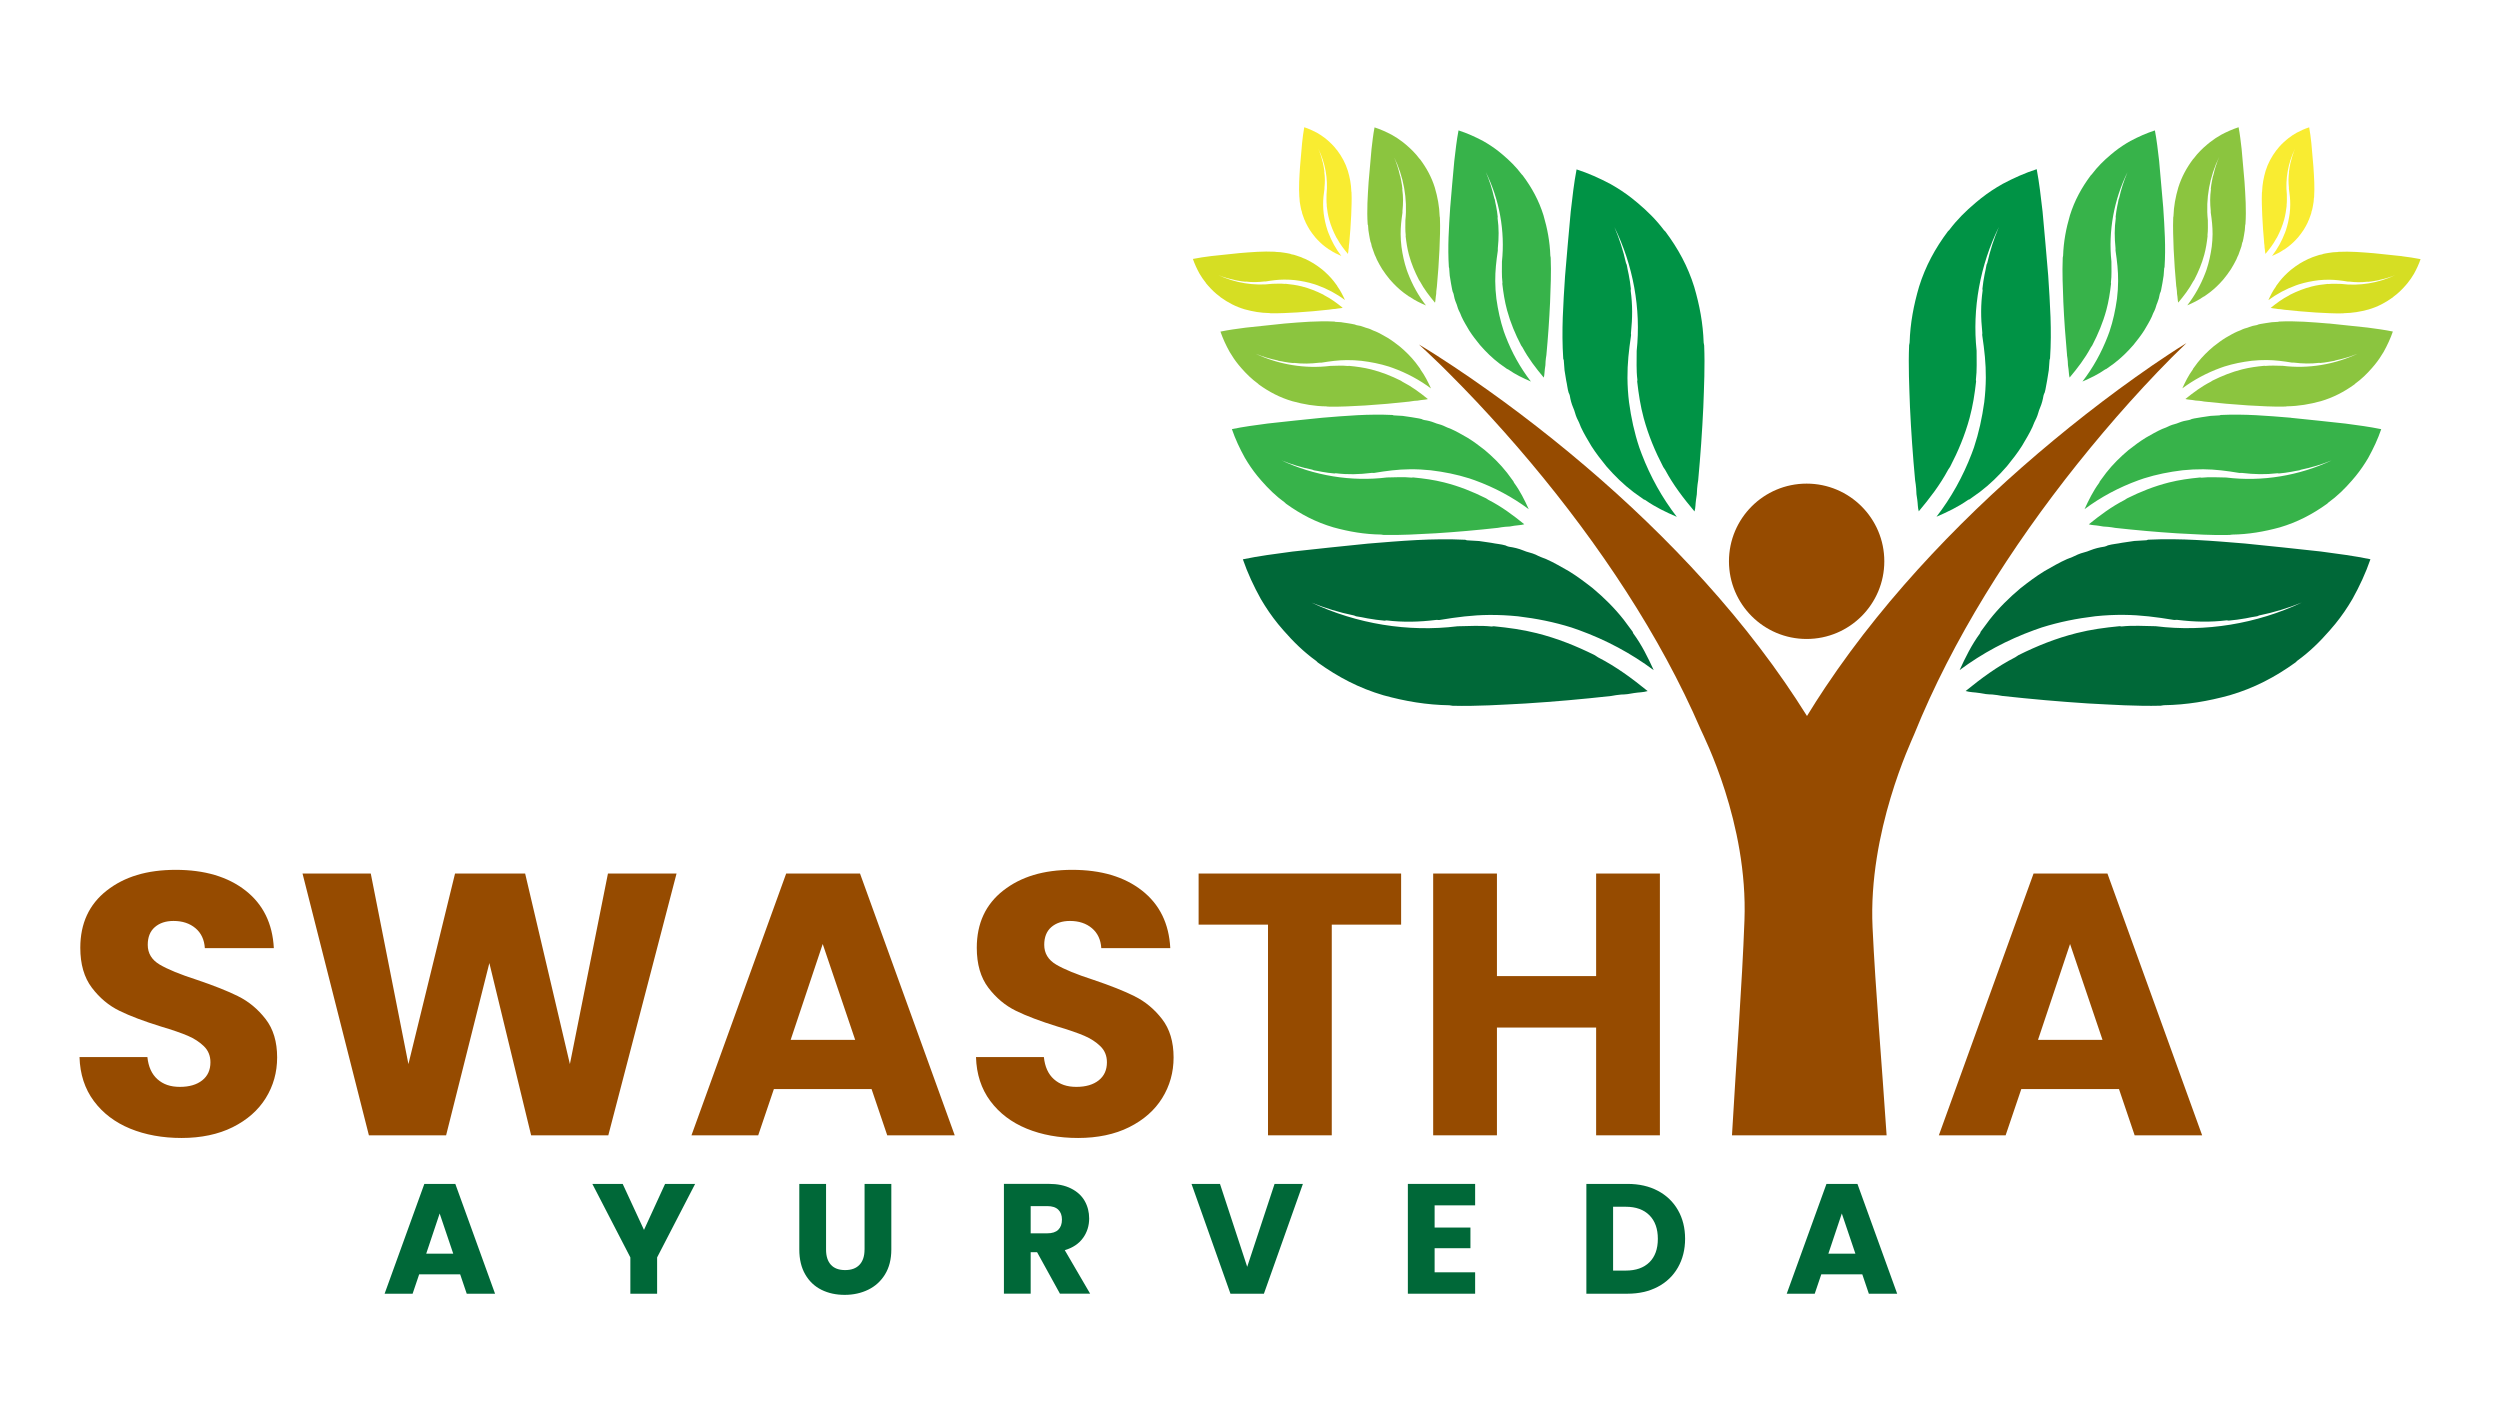
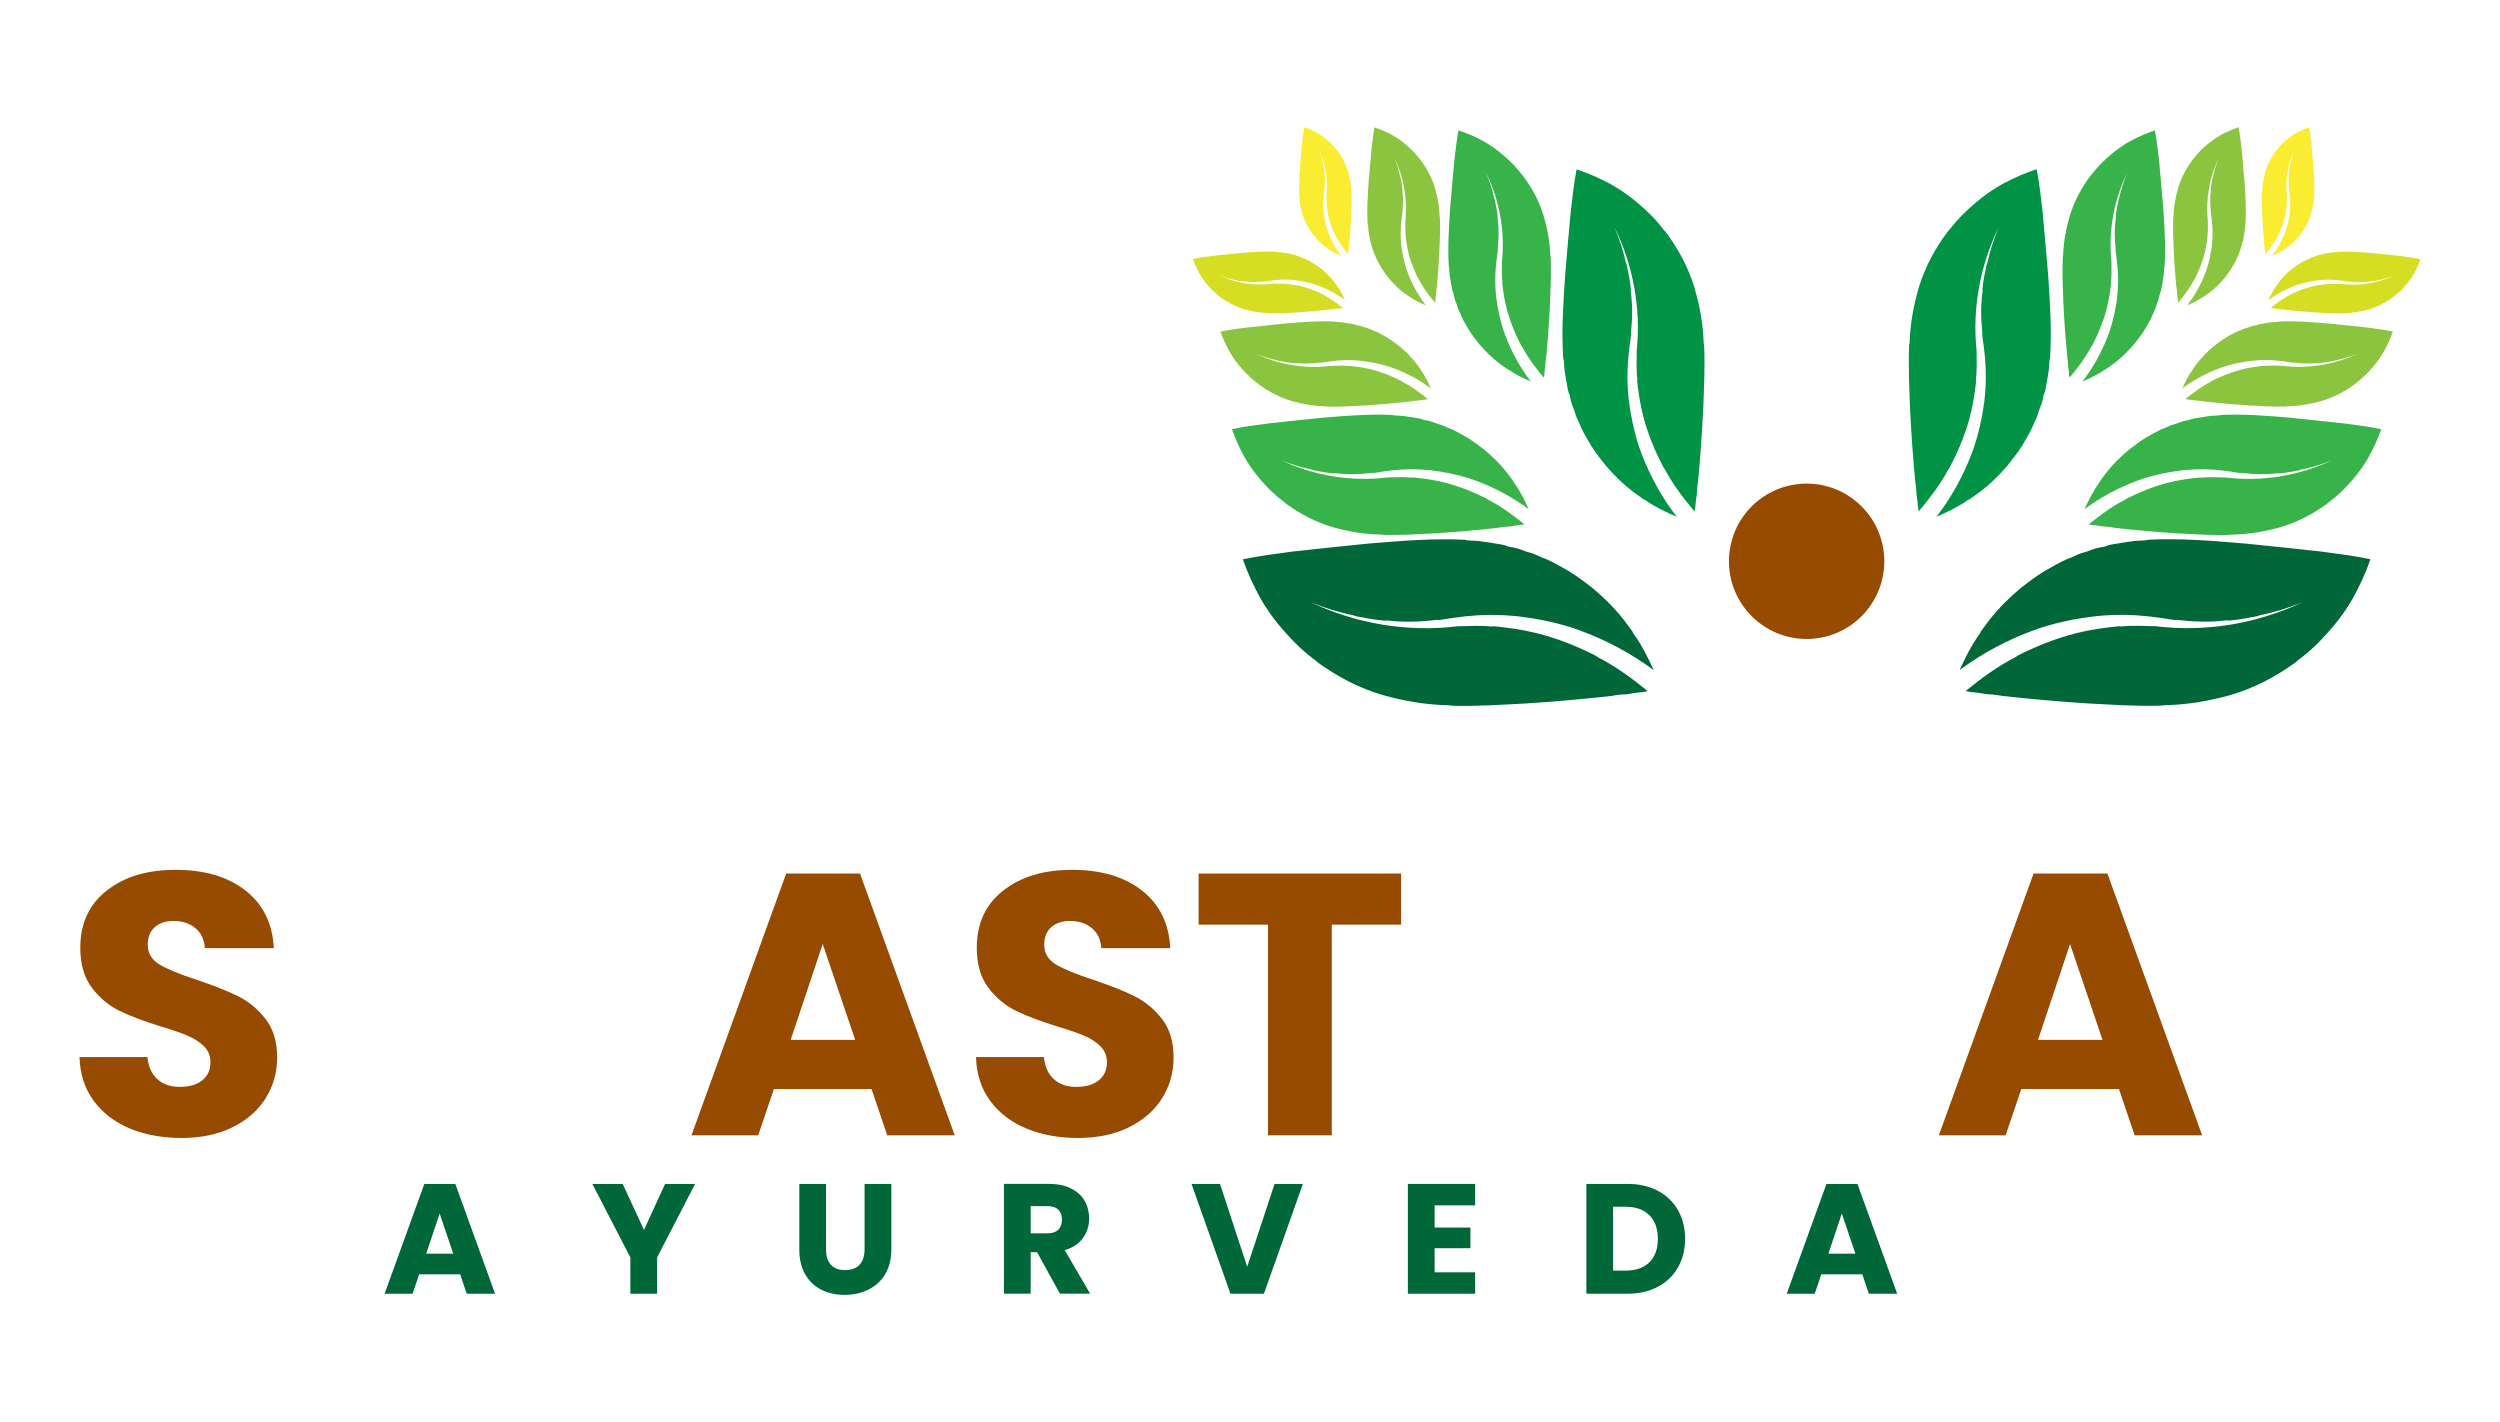
<svg xmlns="http://www.w3.org/2000/svg" id="Layer_1" viewBox="0 0 697.14 396.57">
  <defs>
    <style>.cls-1{fill:none;}.cls-1,.cls-2,.cls-3,.cls-4,.cls-5,.cls-6,.cls-7,.cls-8{stroke-width:0px;}.cls-2{fill:#006838;}.cls-3{fill:#009345;}.cls-4{fill:#964b00;}.cls-5{fill:#37b34a;}.cls-6{fill:#f9ec31;}.cls-7{fill:#d6de23;}.cls-8{fill:#8bc53f;}</style>
  </defs>
  <polygon class="cls-1" points="568.31 289.97 586.31 289.97 577.26 263.25 568.31 289.97" />
  <path class="cls-1" d="M292.04,336.34h-4.62v7.59h4.62c1.37,0,2.39-.33,3.08-1,.68-.67,1.02-1.61,1.02-2.84s-.34-2.08-1.02-2.75c-.68-.67-1.71-1-3.08-1Z" />
  <polygon class="cls-1" points="509.85 349.6 517.39 349.6 513.6 338.39 509.85 349.6" />
  <polygon class="cls-1" points="118.85 349.6 126.4 349.6 122.6 338.39 118.85 349.6" />
  <path class="cls-1" d="M453.35,336.51h-3.53v17.8h3.53c2.82,0,5.02-.77,6.59-2.31,1.57-1.54,2.36-3.72,2.36-6.54s-.79-5.02-2.36-6.59c-1.57-1.57-3.77-2.36-6.59-2.36Z" />
  <polygon class="cls-1" points="220.48 289.97 238.47 289.97 229.42 263.25 220.48 289.97" />
  <path class="cls-2" d="M378.16,171.86c1.06.14,2.04.36,3.18.58,1.67.29,3.1.5,4.77.64.15,0,.38-.08.53-.08,4.69.56,9,.45,13.76-.12.38-.08.68.07,1.06,0,4.83-.8,9.14-1.36,13.82-1.4,2.72-.02,5.29.11,8.02.38,5.22.63,9.99,1.58,14.92,3.12.68.22,1.44.52,2.12.74,7.51,2.73,14.49,6.45,20.81,11.16-1.62-3.54-3.31-7-5.68-10.23-.15-.15-.08-.38-.23-.53-.84-1.13-1.61-2.18-2.45-3.3-2.6-3.3-5.42-6.08-8.62-8.77-2.21-1.72-4.26-3.29-6.69-4.78-2.13-1.19-4.1-2.38-6.3-3.35-.99-.37-1.97-.74-2.96-1.26-1.14-.52-2.35-.66-3.49-1.18-1.29-.52-2.5-.81-3.94-1.02-.38-.07-.68-.22-.99-.37-1.29-.37-2.57-.43-3.94-.72-1.14-.22-2.27-.28-3.41-.5-1.13-.07-2.27-.13-3.4-.2-.15,0-.3-.15-.45-.15-9.3-.45-17.84.31-27.13,1.07-7.18.74-13.82,1.4-21.07,2.22-4.83.65-9.29,1.21-13.82,2.16,1.32,3.84,3.01,7.46,5.01,11.07,1.46,2.48,2.99,4.74,4.82,6.99.46.6,1.07,1.2,1.53,1.8,2.75,3.15,5.65,6,9.07,8.46.15.15.31.3.46.45,5.71,4.11,11.55,7.16,18.3,9.14,6.14,1.69,12.04,2.69,18.39,2.79.3,0,.61.15.91.14,6.88.17,13.3-.27,20.25-.63,8.16-.52,15.71-1.19,23.95-2.1.91-.16,1.81-.32,2.79-.4,1.21-.01,2.42-.17,3.55-.41,1.43-.24,2.57-.17,3.85-.56-4.34-3.52-8.75-6.8-13.84-9.41-.3-.15-.61-.45-.91-.6-5.24-2.6-10.4-4.67-16.16-6.13-4.09-1.02-7.8-1.52-12.04-1.94-.15,0-.38.08-.53.08-3.25-.35-6.35-.1-9.53-.07-13.82,1.71-28.13-.66-40.73-6.6,3.87,1.55,7.66,2.73,11.9,3.6.23.07.3.15.53.22Z" />
  <path class="cls-3" d="M436.06,100.37c.07.96.15,1.93.22,2.89.2.96.27,1.93.47,2.89.27,1.15.34,2.25.67,3.34.13.26.26.51.33.83.2,1.22.47,2.25.93,3.33.46.96.6,1.99,1.05,2.95.46.83.79,1.66,1.11,2.5.85,1.86,1.89,3.52,2.94,5.31,1.3,2.04,2.67,3.77,4.16,5.62,2.34,2.68,4.73,5.04,7.58,7.2.97.7,1.88,1.33,2.84,2.03.13.13.32.06.45.19,2.78,1.97,5.75,3.36,8.78,4.68-4.09-5.3-7.36-11.18-9.79-17.52-.2-.58-.46-1.22-.66-1.79-1.39-4.16-2.26-8.21-2.87-12.63-.28-2.31-.42-4.49-.44-6.81-.03-3.98.38-7.65.99-11.77.06-.32-.07-.58,0-.9.41-4.05.45-7.71-.1-11.69,0-.13.06-.32.06-.45-.14-1.41-.34-2.63-.61-4.04-.2-.96-.4-1.8-.54-2.69-.07-.19-.13-.26-.2-.45-.8-3.59-1.86-6.79-3.24-10.06,5.23,10.62,7.46,22.75,6.21,34.52.02,2.7-.15,5.33.2,8.09,0,.13-.06.32-.06.45.42,3.59.89,6.74,1.82,10.2,1.33,4.87,3.16,9.23,5.45,13.64.13.26.39.51.52.77,2.29,4.29,5.15,7.99,8.2,11.62.31-1.09.24-2.06.42-3.28.18-.97.3-1.99.3-3.02.06-.84.18-1.61.3-2.38.65-7.01,1.1-13.44,1.43-20.38.21-5.91.48-11.38.24-17.22,0-.26-.13-.51-.14-.77-.18-5.4-1.12-10.4-2.64-15.59-1.78-5.7-4.46-10.63-8.04-15.42-.13-.13-.26-.25-.39-.38-2.15-2.87-4.61-5.29-7.33-7.58-.52-.38-1.04-.89-1.55-1.27-1.94-1.53-3.88-2.79-6.01-4-3.1-1.64-6.19-3.03-9.48-4.09-.74,3.86-1.15,7.66-1.63,11.77-.59,6.17-1.05,11.83-1.58,17.94-.51,7.91-1.03,15.17-.51,23.07,0,.13.13.26.13.38Z" />
  <path class="cls-5" d="M366.35,131.15c.77.1,1.48.26,2.3.42,1.2.21,2.24.36,3.44.46.11,0,.27-.06.38-.06,3.39.41,6.5.33,9.94-.09.27-.06.49.05.76,0,3.49-.58,6.6-.99,9.99-1.02,1.97-.02,3.82.08,5.79.28,3.77.46,7.22,1.14,10.78,2.26.49.16,1.04.37,1.53.53,5.42,1.97,10.47,4.66,15.04,8.06-1.17-2.56-2.39-5.06-4.11-7.39-.11-.11-.06-.27-.17-.38-.61-.81-1.16-1.57-1.77-2.39-1.88-2.39-3.92-4.39-6.23-6.34-1.59-1.24-3.08-2.38-4.84-3.45-1.54-.86-2.96-1.72-4.55-2.42-.71-.27-1.42-.53-2.14-.91-.82-.38-1.7-.48-2.52-.85-.93-.37-1.81-.59-2.85-.74-.27-.05-.49-.16-.71-.27-.93-.26-1.86-.31-2.84-.52-.82-.16-1.64-.2-2.46-.36-.82-.05-1.64-.09-2.46-.14-.11,0-.22-.11-.33-.11-6.72-.32-12.89.22-19.6.77-5.18.54-9.99,1.01-15.22,1.61-3.49.47-6.71.88-9.98,1.56.95,2.78,2.18,5.39,3.62,8,1.05,1.79,2.16,3.42,3.48,5.05.33.43.77.87,1.1,1.3,1.99,2.28,4.08,4.33,6.55,6.12.11.11.22.22.33.32,4.12,2.97,8.35,5.17,13.22,6.6,4.43,1.22,8.7,1.95,13.29,2.01.22,0,.44.11.66.1,4.97.12,9.61-.19,14.63-.45,5.9-.38,11.35-.86,17.3-1.52.65-.11,1.31-.23,2.02-.29.87,0,1.75-.12,2.56-.3,1.04-.17,1.86-.13,2.78-.41-3.14-2.54-6.32-4.92-10-6.8-.22-.11-.44-.32-.66-.43-3.78-1.88-7.51-3.38-11.67-4.43-2.96-.74-5.64-1.1-8.7-1.4-.11,0-.27.06-.38.06-2.35-.25-4.59-.07-6.88-.05-9.98,1.23-20.32-.48-29.43-4.77,2.79,1.12,5.53,1.97,8.6,2.6.16.05.22.11.38.16Z" />
  <path class="cls-5" d="M404.11,74.79c.05.7.1,1.39.16,2.09.15.7.2,1.39.34,2.09.19.83.25,1.62.49,2.41.09.18.19.37.24.6.15.88.34,1.62.67,2.41.33.69.43,1.44.76,2.13.33.6.57,1.2.8,1.8.62,1.34,1.37,2.54,2.12,3.83.94,1.48,1.93,2.72,3.01,4.06,1.69,1.94,3.42,3.64,5.48,5.2.7.5,1.35.96,2.06,1.47.09.09.23.04.33.14,2.01,1.42,4.15,2.42,6.34,3.38-2.96-3.83-5.32-8.08-7.07-12.66-.14-.42-.33-.88-.48-1.3-1-3.01-1.63-5.93-2.08-9.13-.2-1.67-.31-3.25-.32-4.92-.02-2.88.28-5.53.72-8.5.04-.23-.05-.42,0-.65.3-2.93.32-5.57-.07-8.45,0-.09.04-.23.04-.33-.1-1.02-.25-1.9-.44-2.92-.15-.7-.29-1.3-.39-1.95-.05-.14-.09-.18-.14-.32-.58-2.59-1.34-4.91-2.34-7.27,3.78,7.67,5.39,16.43,4.49,24.94.02,1.95-.11,3.85.14,5.85,0,.09-.04.23-.04.33.3,2.6.65,4.87,1.32,7.37.96,3.52,2.29,6.67,3.94,9.85.09.18.28.37.38.55,1.65,3.1,3.72,5.77,5.92,8.4.23-.79.17-1.49.3-2.37.13-.7.22-1.44.21-2.18.04-.6.13-1.16.22-1.72.47-5.06.8-9.71,1.03-14.73.15-4.27.35-8.22.17-12.44,0-.19-.1-.37-.1-.56-.13-3.9-.81-7.51-1.91-11.26-1.29-4.12-3.22-7.68-5.81-11.14-.09-.09-.19-.18-.28-.28-1.55-2.08-3.33-3.82-5.29-5.48-.37-.28-.75-.64-1.12-.92-1.4-1.1-2.8-2.02-4.34-2.89-2.24-1.19-4.48-2.19-6.85-2.96-.53,2.79-.83,5.53-1.18,8.51-.43,4.46-.76,8.55-1.14,12.96-.37,5.71-.74,10.96-.37,16.67,0,.09.09.19.1.28Z" />
  <path class="cls-8" d="M374.08,89.85c-.58-.03-1.16-.07-1.74-.1-.08,0-.16-.08-.23-.08-4.77-.23-9.14.16-13.9.55-3.68.38-7.08.72-10.8,1.14-2.48.33-4.76.62-7.08,1.11.68,1.97,1.54,3.82,2.57,5.67.75,1.27,1.53,2.43,2.47,3.58.24.31.55.61.78.92,1.41,1.61,2.89,3.07,4.65,4.34.08.08.16.15.23.23,2.92,2.11,5.92,3.67,9.38,4.68,3.15.86,6.17,1.38,9.43,1.43.15,0,.31.07.47.07,3.53.09,6.82-.14,10.38-.32,4.18-.27,8.05-.61,12.27-1.08.46-.08.93-.16,1.43-.21.62,0,1.24-.09,1.82-.21.74-.12,1.32-.09,1.97-.29-2.22-1.8-4.49-3.49-7.09-4.82-.16-.08-.31-.23-.47-.31-2.68-1.33-5.33-2.39-8.28-3.14-2.1-.52-4-.78-6.17-.99-.08,0-.19.04-.27.04-1.67-.18-3.25-.05-4.88-.03-7.08.87-14.41-.34-20.87-3.38,1.98.8,3.92,1.4,6.1,1.85.12.04.16.08.27.11.54.07,1.05.18,1.63.3.85.15,1.59.26,2.44.33.08,0,.19-.04.27-.04,2.4.29,4.61.23,7.05-.06.19-.04.35.04.54,0,2.48-.41,4.68-.7,7.08-.72,1.39-.01,2.71.05,4.11.2,2.68.33,5.12.81,7.65,1.6.35.11.74.26,1.09.38,3.85,1.4,7.43,3.31,10.66,5.72-.83-1.81-1.7-3.59-2.91-5.24-.08-.08-.04-.19-.12-.27-.43-.58-.82-1.12-1.25-1.69-1.33-1.69-2.78-3.11-4.42-4.49-1.13-.88-2.18-1.69-3.43-2.45-1.09-.61-2.1-1.22-3.23-1.72-.51-.19-1.01-.38-1.52-.65-.58-.27-1.2-.34-1.79-.6-.66-.27-1.28-.42-2.02-.52-.19-.04-.35-.11-.51-.19-.66-.19-1.32-.22-2.02-.37-.58-.11-1.16-.14-1.75-.26Z" />
  <path class="cls-8" d="M381.48,62.75c.04.49.07.99.11,1.48.1.49.14.99.24,1.48.14.59.17,1.15.34,1.71.07.13.13.26.17.43.1.62.24,1.15.48,1.71.23.49.31,1.02.54,1.51.23.43.4.85.57,1.28.44.95.97,1.8,1.51,2.72.67,1.05,1.37,1.93,2.13,2.88,1.2,1.37,2.43,2.58,3.88,3.69.5.36.96.68,1.46,1.04.07.07.16.03.23.1,1.42,1.01,2.95,1.72,4.5,2.4-2.1-2.71-3.77-5.73-5.02-8.98-.1-.3-.24-.62-.34-.92-.71-2.13-1.16-4.21-1.47-6.47-.14-1.18-.22-2.3-.23-3.49-.02-2.04.2-3.92.51-6.03.03-.16-.04-.3,0-.46.21-2.08.23-3.95-.05-5.99,0-.07.03-.16.03-.23-.07-.72-.18-1.35-.31-2.07-.1-.49-.21-.92-.28-1.38-.03-.1-.07-.13-.1-.23-.41-1.84-.95-3.48-1.66-5.16,2.68,5.44,3.82,11.66,3.18,17.69.01,1.38-.08,2.73.1,4.15,0,.07-.03.16-.03.23.21,1.84.46,3.45.93,5.23.68,2.5,1.62,4.73,2.79,6.99.07.13.2.26.27.39,1.17,2.2,2.64,4.09,4.2,5.96.16-.56.12-1.05.22-1.68.09-.49.16-1.02.15-1.55.03-.43.09-.82.15-1.22.33-3.59.57-6.89.73-10.44.11-3.03.25-5.83.12-8.83,0-.13-.07-.26-.07-.39-.09-2.77-.57-5.33-1.35-7.99-.91-2.92-2.29-5.45-4.12-7.9-.07-.07-.13-.13-.2-.2-1.1-1.47-2.36-2.71-3.75-3.89-.27-.2-.53-.46-.8-.65-.99-.78-1.99-1.43-3.08-2.05-1.59-.84-3.17-1.55-4.86-2.1-.38,1.98-.59,3.92-.84,6.03-.3,3.16-.54,6.06-.81,9.19-.26,4.05-.53,7.78-.26,11.82,0,.07.07.13.07.2Z" />
  <path class="cls-7" d="M336.26,78.92c.17.22.4.44.57.67,1.02,1.17,2.09,2.22,3.36,3.13.06.06.11.11.17.17,2.11,1.52,4.28,2.65,6.77,3.38,2.27.62,4.46,1,6.81,1.03.11,0,.22.05.34.05,2.55.06,4.93-.1,7.5-.23,3.02-.19,5.82-.44,8.87-.78.34-.06.67-.12,1.03-.15.45,0,.9-.06,1.31-.15.53-.09.95-.06,1.43-.21-1.61-1.3-3.24-2.52-5.12-3.48-.11-.06-.23-.17-.34-.22-1.94-.96-3.85-1.73-5.98-2.27-1.51-.38-2.89-.56-4.46-.72-.06,0-.14.03-.2.03-1.2-.13-2.35-.04-3.53-.03-5.12.63-10.41-.25-15.08-2.44,1.43.58,2.84,1.01,4.41,1.33.08.03.11.06.2.08.39.05.76.13,1.18.21.62.11,1.15.19,1.77.24.06,0,.14-.03.2-.03,1.74.21,3.33.17,5.09-.04.14-.03.25.03.39,0,1.79-.3,3.38-.51,5.12-.52,1.01,0,1.96.04,2.97.14,1.93.24,3.7.58,5.52,1.16.25.08.53.19.79.27,2.78,1.01,5.37,2.39,7.7,4.13-.6-1.31-1.23-2.59-2.1-3.79-.06-.06-.03-.14-.09-.2-.31-.42-.59-.81-.91-1.22-.96-1.22-2.01-2.25-3.19-3.25-.82-.64-1.58-1.22-2.48-1.77-.79-.44-1.52-.88-2.33-1.24-.37-.14-.73-.27-1.1-.47-.42-.19-.87-.24-1.29-.44-.48-.19-.93-.3-1.46-.38-.14-.03-.25-.08-.36-.14-.48-.14-.95-.16-1.46-.27-.42-.08-.84-.1-1.26-.18-.42-.02-.84-.05-1.26-.07-.06,0-.11-.05-.17-.05-3.44-.17-6.6.11-10.04.39-2.66.27-5.12.52-7.8.82-1.79.24-3.44.45-5.11.8.49,1.42,1.12,2.76,1.85,4.1.54.92,1.11,1.75,1.79,2.59Z" />
  <path class="cls-6" d="M362.36,55.19c.03.36.05.71.08,1.07.07.36.1.71.18,1.07.1.43.13.83.25,1.24.05.09.1.19.12.31.08.45.17.83.34,1.23.17.36.22.74.39,1.09.17.31.29.62.41.92.32.69.7,1.3,1.09,1.97.48.76.99,1.39,1.54,2.08.87.99,1.75,1.86,2.81,2.66.36.26.69.49,1.05.75.05.05.12.02.17.07,1.03.73,2.13,1.24,3.25,1.73-1.52-1.96-2.72-4.14-3.62-6.49-.07-.21-.17-.45-.24-.66-.51-1.54-.84-3.04-1.06-4.68-.1-.86-.16-1.66-.16-2.52-.01-1.47.14-2.83.37-4.36.02-.12-.03-.21,0-.33.15-1.5.17-2.86-.04-4.33,0-.05.02-.12.02-.17-.05-.52-.13-.97-.23-1.5-.07-.36-.15-.67-.2-1-.02-.07-.05-.09-.07-.17-.3-1.33-.69-2.52-1.2-3.72,1.94,3.93,2.76,8.42,2.3,12.78,0,1-.05,1.98.07,3,0,.05-.02.12-.02.17.15,1.33.33,2.49.68,3.78.49,1.8,1.17,3.42,2.02,5.05.05.09.14.19.19.28.85,1.59,1.91,2.96,3.03,4.3.12-.41.09-.76.16-1.21.07-.36.11-.74.11-1.12.02-.31.07-.6.11-.88.24-2.6.41-4.98.53-7.55.08-2.19.18-4.21.09-6.38,0-.1-.05-.19-.05-.29-.06-2-.41-3.85-.98-5.77-.66-2.11-1.65-3.93-2.98-5.71-.05-.05-.1-.09-.14-.14-.79-1.06-1.71-1.96-2.71-2.81-.19-.14-.38-.33-.58-.47-.72-.56-1.44-1.03-2.23-1.48-1.15-.61-2.29-1.12-3.51-1.52-.27,1.43-.43,2.83-.6,4.36-.22,2.29-.39,4.38-.58,6.64-.19,2.93-.38,5.62-.19,8.54,0,.05.05.09.05.14Z" />
  <path class="cls-2" d="M626.13,151.57c-9.29-.76-17.83-1.52-27.13-1.07-.15,0-.3.15-.45.15-1.13.07-2.27.13-3.4.2-1.14.22-2.27.28-3.41.5-1.36.29-2.65.36-3.94.72-.3.15-.61.3-.99.37-1.44.21-2.65.51-3.94,1.02-1.14.52-2.35.66-3.49,1.18-.99.52-1.97.89-2.96,1.26-2.2.96-4.18,2.16-6.3,3.35-2.43,1.49-4.49,3.06-6.69,4.78-3.2,2.69-6.02,5.47-8.62,8.77-.84,1.13-1.61,2.18-2.45,3.3-.15.15-.08.38-.23.53-2.37,3.23-4.06,6.69-5.68,10.23,6.32-4.71,13.3-8.43,20.81-11.16.68-.22,1.44-.52,2.12-.74,4.93-1.54,9.7-2.49,14.92-3.12,2.72-.28,5.3-.41,8.02-.38,4.69.04,8.99.61,13.82,1.4.38.08.68-.07,1.06,0,4.76.57,9.07.68,13.76.12.15,0,.38.08.53.08,1.66-.14,3.1-.35,4.77-.64,1.14-.22,2.12-.44,3.18-.58.23-.07.3-.15.53-.22,4.24-.87,8.03-2.05,11.9-3.6-12.6,5.94-26.91,8.31-40.73,6.6-3.17-.03-6.27-.28-9.53.07-.15,0-.38-.08-.53-.08-4.24.42-7.95.91-12.04,1.94-5.76,1.46-10.92,3.53-16.16,6.13-.3.15-.61.45-.91.6-5.09,2.6-9.5,5.89-13.84,9.41,1.28.39,2.42.32,3.85.56,1.13.24,2.34.4,3.55.41.98.08,1.89.24,2.79.4,8.23.9,15.79,1.57,23.95,2.1,6.95.36,13.37.8,20.25.63.3,0,.61-.15.91-.14,6.35-.1,12.26-1.1,18.39-2.79,6.75-1.98,12.59-5.03,18.3-9.14.15-.15.31-.3.46-.45,3.42-2.46,6.32-5.31,9.07-8.46.46-.6,1.07-1.2,1.53-1.8,1.83-2.25,3.37-4.51,4.82-6.99,2-3.61,3.69-7.23,5.01-11.07-4.53-.95-8.98-1.51-13.82-2.16-7.25-.82-13.9-1.48-21.07-2.22Z" />
  <path class="cls-3" d="M534.04,133.91c.12.77.24,1.54.3,2.38,0,1.03.11,2.06.3,3.02.18,1.22.11,2.19.42,3.28,3.05-3.64,5.91-7.34,8.2-11.62.13-.26.39-.51.52-.77,2.29-4.41,4.12-8.77,5.45-13.64.93-3.46,1.41-6.61,1.82-10.2,0-.13-.06-.32-.06-.45.34-2.76.18-5.4.2-8.09-1.25-11.77.98-23.9,6.21-34.52-1.38,3.27-2.43,6.47-3.24,10.06-.07.19-.13.26-.2.45-.14.9-.34,1.73-.54,2.69-.27,1.41-.47,2.63-.61,4.04,0,.13.06.32.06.45-.55,3.98-.52,7.64-.1,11.69.06.32-.07.58,0,.9.61,4.12,1.02,7.78.99,11.77-.02,2.31-.17,4.5-.44,6.81-.62,4.43-1.49,8.47-2.87,12.63-.2.58-.46,1.22-.66,1.79-2.43,6.34-5.7,12.22-9.79,17.52,3.03-1.32,6-2.71,8.78-4.68.13-.13.32-.06.45-.19.97-.7,1.88-1.33,2.85-2.03,2.85-2.16,5.24-4.52,7.58-7.2,1.49-1.85,2.86-3.57,4.16-5.62,1.04-1.79,2.09-3.45,2.94-5.31.33-.83.66-1.66,1.11-2.5.46-.96.6-1.99,1.05-2.95.46-1.09.72-2.11.93-3.33.07-.32.2-.58.33-.83.33-1.09.4-2.18.67-3.34.2-.96.27-1.93.47-2.89.07-.96.15-1.93.22-2.89,0-.13.13-.26.13-.38.52-7.9,0-15.16-.51-23.07-.53-6.11-.99-11.77-1.58-17.94-.48-4.12-.9-7.91-1.63-11.77-3.29,1.06-6.38,2.45-9.48,4.09-2.13,1.2-4.07,2.47-6.01,4-.52.38-1.04.89-1.55,1.27-2.72,2.29-5.18,4.71-7.33,7.58-.13.13-.26.25-.39.38-3.58,4.79-6.25,9.71-8.04,15.42-1.52,5.19-2.47,10.2-2.64,15.59,0,.26-.13.51-.14.77-.24,5.85.03,11.31.24,17.22.33,6.94.78,13.37,1.43,20.38Z" />
  <path class="cls-5" d="M638.86,116.49c-6.71-.55-12.88-1.09-19.6-.77-.11,0-.22.11-.33.11-.82.05-1.64.1-2.46.14-.82.16-1.64.2-2.46.36-.98.21-1.91.26-2.84.52-.22.11-.44.21-.71.27-1.04.15-1.91.37-2.85.74-.82.38-1.7.48-2.52.85-.71.38-1.43.64-2.14.91-1.59.7-3.02,1.56-4.55,2.42-1.76,1.08-3.24,2.21-4.84,3.45-2.31,1.95-4.35,3.95-6.23,6.34-.61.81-1.16,1.57-1.77,2.39-.11.11-.06.27-.17.38-1.71,2.33-2.94,4.84-4.11,7.39,4.56-3.4,9.61-6.09,15.03-8.06.49-.16,1.04-.37,1.53-.53,3.56-1.12,7.01-1.8,10.78-2.26,1.97-.2,3.83-.29,5.79-.28,3.39.03,6.5.44,9.99,1.02.27.06.49-.05.76,0,3.44.41,6.55.49,9.94.09.11,0,.27.06.38.06,1.2-.1,2.24-.25,3.44-.46.82-.16,1.53-.31,2.3-.42.16-.05.22-.11.38-.16,3.06-.63,5.8-1.48,8.6-2.6-9.1,4.29-19.44,6-29.43,4.77-2.29-.02-4.53-.2-6.88.05-.11,0-.27-.06-.38-.06-3.06.3-5.74.66-8.7,1.4-4.16,1.06-7.89,2.55-11.67,4.43-.22.11-.44.32-.66.43-3.68,1.88-6.86,4.26-10,6.8.93.28,1.75.23,2.78.41.82.17,1.69.29,2.56.3.71.06,1.36.18,2.02.29,5.95.65,11.41,1.14,17.3,1.52,5.02.26,9.66.58,14.63.45.22,0,.44-.11.66-.1,4.59-.07,8.85-.8,13.29-2.01,4.87-1.43,9.1-3.64,13.22-6.6.11-.11.22-.22.33-.32,2.47-1.78,4.57-3.84,6.55-6.12.33-.43.77-.87,1.1-1.3,1.32-1.63,2.43-3.26,3.48-5.05,1.44-2.61,2.67-5.22,3.62-8-3.27-.68-6.49-1.09-9.98-1.56-5.24-.59-10.04-1.07-15.22-1.61Z" />
  <path class="cls-5" d="M576.39,99.02c.09.56.18,1.12.22,1.72,0,.74.08,1.49.21,2.18.13.88.08,1.58.3,2.37,2.2-2.63,4.27-5.3,5.92-8.4.09-.18.28-.37.38-.55,1.65-3.19,2.98-6.33,3.94-9.85.67-2.5,1.02-4.77,1.32-7.37,0-.09-.04-.23-.04-.33.25-1.99.13-3.9.14-5.85-.9-8.5.71-17.26,4.49-24.94-1,2.36-1.76,4.67-2.34,7.27-.05.14-.09.18-.14.32-.1.65-.24,1.25-.39,1.95-.19,1.02-.34,1.9-.44,2.92,0,.09.04.23.04.33-.4,2.88-.37,5.52-.07,8.45.04.23-.05.42,0,.65.44,2.98.74,5.62.72,8.5-.01,1.67-.12,3.25-.32,4.92-.45,3.2-1.07,6.12-2.08,9.13-.14.42-.33.88-.48,1.3-1.76,4.58-4.12,8.83-7.07,12.66,2.19-.96,4.33-1.96,6.34-3.38.09-.09.23-.04.33-.14.7-.5,1.35-.96,2.06-1.47,2.06-1.56,3.79-3.26,5.48-5.2,1.08-1.34,2.06-2.58,3.01-4.06.75-1.29,1.51-2.49,2.12-3.83.24-.6.47-1.2.8-1.8.33-.69.43-1.44.76-2.13.33-.79.52-1.53.67-2.41.05-.23.14-.42.24-.6.24-.79.29-1.58.49-2.41.14-.7.2-1.39.34-2.09.05-.7.1-1.39.16-2.09,0-.09.09-.19.1-.28.37-5.71,0-10.96-.37-16.67-.38-4.41-.72-8.5-1.14-12.96-.35-2.97-.65-5.72-1.18-8.51-2.37.77-4.61,1.77-6.85,2.96-1.54.87-2.94,1.79-4.34,2.89-.37.28-.75.64-1.12.92-1.96,1.65-3.74,3.4-5.29,5.48-.09.09-.19.18-.28.28-2.58,3.46-4.52,7.02-5.81,11.14-1.1,3.75-1.78,7.37-1.91,11.26,0,.19-.1.37-.1.56-.18,4.22.02,8.17.17,12.44.23,5.02.57,9.66,1.03,14.73Z" />
  <path class="cls-8" d="M649.39,90.22c-4.76-.39-9.14-.78-13.9-.55-.08,0-.16.08-.23.08-.58.03-1.16.07-1.74.1-.58.11-1.16.15-1.75.26-.7.15-1.36.18-2.02.37-.16.08-.31.15-.51.19-.74.11-1.36.26-2.02.52-.58.27-1.2.34-1.79.6-.51.27-1.01.46-1.52.65-1.13.49-2.14,1.1-3.23,1.72-1.25.76-2.3,1.57-3.43,2.45-1.64,1.38-3.08,2.8-4.42,4.49-.43.58-.82,1.12-1.25,1.69-.08.08-.04.19-.12.27-1.22,1.66-2.08,3.43-2.91,5.24,3.24-2.41,6.82-4.32,10.66-5.72.35-.11.74-.26,1.09-.38,2.52-.79,4.97-1.27,7.65-1.6,1.4-.14,2.71-.21,4.11-.2,2.4.02,4.61.31,7.08.72.19.04.35-.04.54,0,2.44.29,4.65.35,7.05.06.08,0,.19.04.27.04.85-.07,1.59-.18,2.44-.33.58-.11,1.09-.22,1.63-.3.12-.04.16-.08.27-.11,2.17-.45,4.12-1.05,6.1-1.85-6.46,3.04-13.79,4.26-20.87,3.38-1.63-.01-3.21-.14-4.88.03-.08,0-.19-.04-.27-.04-2.17.21-4.07.47-6.17.99-2.95.75-5.59,1.81-8.28,3.14-.16.08-.31.23-.47.31-2.61,1.33-4.87,3.02-7.09,4.82.66.2,1.24.17,1.97.29.58.12,1.2.2,1.82.21.5.04.97.12,1.43.21,4.22.46,8.09.81,12.27,1.08,3.56.19,6.85.41,10.38.32.15,0,.31-.07.47-.07,3.25-.05,6.28-.57,9.43-1.43,3.46-1.02,6.45-2.58,9.38-4.68.08-.08.16-.15.23-.23,1.75-1.26,3.24-2.72,4.65-4.34.23-.31.55-.62.78-.92.94-1.15,1.72-2.31,2.47-3.58,1.02-1.85,1.89-3.7,2.57-5.67-2.32-.48-4.6-.78-7.08-1.11-3.72-.42-7.12-.76-10.8-1.14Z" />
  <path class="cls-8" d="M606.89,79.93c.06.4.12.79.15,1.22,0,.53.06,1.05.15,1.55.09.63.06,1.12.22,1.68,1.56-1.86,3.03-3.76,4.2-5.96.07-.13.2-.26.27-.39,1.17-2.26,2.11-4.49,2.79-6.99.48-1.77.72-3.39.93-5.23,0-.07-.03-.16-.03-.23.18-1.41.09-2.77.1-4.15-.64-6.03.5-12.24,3.18-17.69-.71,1.67-1.25,3.31-1.66,5.16-.03.1-.07.13-.1.23-.07.46-.17.89-.28,1.38-.14.72-.24,1.35-.31,2.07,0,.07.03.17.03.23-.28,2.04-.26,3.92-.05,5.99.03.16-.04.3,0,.46.31,2.11.52,3.99.51,6.03-.01,1.19-.09,2.3-.23,3.49-.32,2.27-.76,4.34-1.47,6.47-.1.3-.24.62-.34.92-1.25,3.25-2.92,6.26-5.02,8.98,1.55-.68,3.07-1.39,4.5-2.4.07-.07.16-.03.23-.1.5-.36.96-.68,1.46-1.04,1.46-1.11,2.69-2.31,3.88-3.69.77-.95,1.46-1.83,2.13-2.88.53-.92,1.07-1.77,1.51-2.72.17-.43.34-.85.57-1.28.23-.49.31-1.02.54-1.51.24-.56.37-1.08.48-1.71.03-.16.1-.3.17-.43.17-.56.21-1.12.34-1.71.1-.49.14-.99.24-1.48.04-.49.07-.99.11-1.48,0-.07.07-.13.07-.2.27-4.05,0-7.77-.26-11.82-.27-3.13-.51-6.03-.81-9.19-.25-2.11-.46-4.05-.84-6.03-1.68.55-3.27,1.26-4.86,2.1-1.09.62-2.09,1.27-3.08,2.05-.27.2-.53.46-.8.65-1.39,1.17-2.66,2.41-3.75,3.89-.07.07-.13.13-.2.2-1.83,2.45-3.2,4.98-4.12,7.9-.78,2.66-1.26,5.22-1.35,7.99,0,.13-.07.26-.07.39-.12,3,.02,5.8.12,8.83.17,3.56.4,6.85.73,10.44Z" />
  <path class="cls-7" d="M669.85,71.44c-2.68-.3-5.15-.55-7.8-.82-3.44-.28-6.6-.56-10.04-.39-.06,0-.11.05-.17.05-.42.02-.84.05-1.26.07-.42.08-.84.1-1.26.18-.5.11-.98.13-1.46.27-.11.06-.22.11-.36.14-.53.08-.98.19-1.46.38-.42.19-.87.24-1.29.44-.37.19-.73.33-1.1.47-.81.36-1.55.8-2.33,1.24-.9.55-1.66,1.13-2.48,1.77-1.18,1-2.23,2.02-3.19,3.25-.31.42-.59.81-.91,1.22-.06.06-.03.14-.09.2-.88,1.2-1.51,2.48-2.1,3.79,2.34-1.74,4.92-3.12,7.71-4.13.25-.08.53-.19.79-.27,1.82-.57,3.59-.92,5.52-1.16,1.01-.1,1.96-.15,2.97-.14,1.74.02,3.33.22,5.12.52.14.03.25-.03.39,0,1.76.21,3.36.25,5.09.04.06,0,.14.03.2.03.62-.05,1.15-.13,1.77-.24.42-.08.79-.16,1.18-.21.08-.03.11-.05.2-.08,1.57-.32,2.97-.76,4.41-1.33-4.66,2.2-9.96,3.08-15.08,2.44-1.18-.01-2.32-.1-3.53.03-.06,0-.14-.03-.2-.03-1.57.15-2.94.34-4.46.72-2.13.54-4.04,1.31-5.98,2.27-.11.05-.23.17-.34.22-1.88.96-3.52,2.18-5.12,3.48.47.14.89.12,1.43.21.42.09.87.15,1.31.15.36.03.7.09,1.03.15,3.05.33,5.84.58,8.87.78,2.57.13,4.95.29,7.5.23.11,0,.22-.05.34-.05,2.35-.04,4.54-.41,6.81-1.03,2.5-.73,4.66-1.86,6.77-3.38.06-.06.11-.11.17-.17,1.27-.91,2.34-1.97,3.36-3.13.17-.22.4-.44.57-.67.68-.83,1.25-1.67,1.79-2.59.74-1.34,1.37-2.68,1.85-4.1-1.68-.35-3.33-.56-5.12-.8Z" />
  <path class="cls-6" d="M631.35,67.6c.05.29.09.57.11.88,0,.38.04.76.11,1.12.07.45.04.81.16,1.21,1.13-1.35,2.19-2.72,3.03-4.3.05-.09.14-.19.19-.28.85-1.63,1.53-3.25,2.02-5.05.34-1.28.52-2.45.68-3.78,0-.05-.02-.12-.02-.17.13-1.02.06-2,.07-3-.46-4.36.36-8.85,2.3-12.78-.51,1.21-.9,2.4-1.2,3.72-.02.07-.05.09-.07.17-.05.33-.12.64-.2,1-.1.52-.17.97-.23,1.5,0,.05.02.12.02.17-.2,1.47-.19,2.83-.04,4.33.02.12-.03.21,0,.33.22,1.52.38,2.88.37,4.36,0,.86-.06,1.66-.16,2.52-.23,1.64-.55,3.14-1.06,4.68-.07.21-.17.45-.24.66-.9,2.35-2.11,4.53-3.62,6.49,1.12-.49,2.22-1,3.25-1.73.05-.05.12-.02.17-.07.36-.26.69-.49,1.05-.75,1.05-.8,1.94-1.67,2.81-2.66.55-.69,1.06-1.32,1.54-2.08.39-.66.77-1.28,1.09-1.97.12-.31.24-.62.41-.92.17-.36.22-.74.39-1.09.17-.4.27-.78.34-1.23.02-.12.07-.21.12-.31.12-.4.15-.81.25-1.24.07-.36.1-.71.18-1.07.03-.36.05-.71.08-1.07,0-.05.05-.09.05-.14.19-2.92,0-5.61-.19-8.54-.19-2.26-.37-4.36-.58-6.64-.18-1.52-.33-2.93-.6-4.36-1.22.39-2.36.91-3.51,1.52-.79.45-1.51.91-2.23,1.48-.19.14-.38.33-.58.47-1.01.85-1.92,1.74-2.71,2.81-.05.05-.1.09-.14.14-1.32,1.77-2.32,3.6-2.98,5.71-.56,1.92-.91,3.77-.98,5.77,0,.1-.05.19-.05.29-.09,2.16.01,4.19.09,6.38.12,2.57.29,4.95.53,7.55Z" />
-   <path class="cls-4" d="M579.33,129.31c4.69-5.87,9.56-11.63,14.61-17.26,2.53-2.81,5.09-5.59,7.72-8.33,1.3-1.37,2.63-2.73,3.97-4.07,1.34-1.34,2.69-2.67,4.07-3.98-1.62.99-3.22,2.03-4.81,3.07-1.59,1.05-3.17,2.12-4.75,3.19-3.14,2.17-6.26,4.39-9.34,6.65-6.16,4.54-12.21,9.27-18.13,14.18-11.85,9.82-23.23,20.37-33.94,31.78-5.34,5.7-10.53,11.62-15.49,17.78-4.98,6.17-9.72,12.58-14.2,19.28-1.76,2.64-3.49,5.32-5.15,8.06-2-3.19-4.05-6.32-6.18-9.4-4.56-6.61-9.41-12.93-14.46-19-5.06-6.07-10.32-11.9-15.76-17.51-10.86-11.21-22.39-21.56-34.38-31.19-6-4.81-12.11-9.44-18.35-13.87-3.12-2.22-6.26-4.39-9.44-6.5-1.59-1.05-3.18-2.1-4.79-3.13-1.61-1.02-3.22-2.03-4.86-3,1.41,1.27,2.79,2.57,4.16,3.89,1.38,1.3,2.73,2.63,4.07,3.98,2.68,2.67,5.32,5.39,7.91,8.14,5.18,5.51,10.2,11.15,15.02,16.9,9.67,11.53,18.62,23.53,26.65,35.97,8.02,12.43,15.09,25.31,20.78,38.5.85,1.97,13.2,26.05,12.19,53.22-.67,18.19-2.3,39.21-3.48,59.93h43.12c-1.33-20.05-3.1-40.35-3.92-58.01-1.24-26.62,10.78-51.75,11.58-53.74,5.36-13.3,12.11-26.32,19.82-38.95,7.71-12.61,16.38-24.83,25.76-36.59Z" />
  <path class="cls-4" d="M503.79,178.18c11.96,0,21.66-9.7,21.66-21.66s-9.7-21.66-21.66-21.66-21.66,9.7-21.66,21.66,9.7,21.66,21.66,21.66Z" />
  <path class="cls-4" d="M66.42,277.81c-2.95-1.46-6.78-2.98-11.49-4.57-4.72-1.52-8.18-2.95-10.4-4.26-2.22-1.32-3.33-3.15-3.33-5.51,0-2.15.66-3.8,1.98-4.94,1.31-1.14,3.05-1.72,5.2-1.72,2.5,0,4.54.68,6.14,2.03,1.59,1.35,2.46,3.21,2.6,5.56h19.24c-.35-6.86-2.98-12.22-7.9-16.07-4.92-3.85-11.41-5.77-19.45-5.77s-14.32,1.92-19.24,5.77c-4.92,3.85-7.38,9.17-7.38,15.96,0,4.58,1.07,8.29,3.22,11.13,2.15,2.84,4.71,4.99,7.7,6.45,2.98,1.46,6.83,2.91,11.54,4.37,3.26.97,5.77,1.84,7.54,2.6,1.77.76,3.26,1.73,4.47,2.91,1.21,1.18,1.82,2.67,1.82,4.47,0,2.15-.76,3.83-2.29,5.04-1.53,1.21-3.6,1.82-6.24,1.82s-4.65-.71-6.24-2.13c-1.6-1.42-2.53-3.48-2.81-6.19h-18.93c.14,4.78,1.47,8.87,4,12.27,2.53,3.4,5.91,5.96,10.14,7.7,4.23,1.73,9.01,2.6,14.35,2.6s10.23-1,14.25-3.02c4.02-2.01,7.09-4.71,9.2-8.11,2.11-3.4,3.17-7.17,3.17-11.33,0-4.37-1.07-7.94-3.22-10.71-2.15-2.77-4.7-4.89-7.64-6.34Z" />
-   <polygon class="cls-4" points="188.66 243.59 169.53 243.59 158.92 296.73 146.44 243.59 126.89 243.59 113.89 296.73 103.39 243.59 84.36 243.59 102.87 316.59 124.4 316.59 136.46 268.55 148.11 316.59 169.63 316.59 188.66 243.59" />
  <path class="cls-4" d="M219.23,243.59l-26.41,73h18.61l4.37-12.9h27.24l4.37,12.9h18.82l-26.41-73h-20.59ZM220.48,289.97l8.94-26.73,9.05,26.73h-17.99Z" />
  <path class="cls-4" d="M316.41,277.81c-2.94-1.46-6.78-2.98-11.49-4.57-4.72-1.52-8.18-2.95-10.4-4.26s-3.33-3.15-3.33-5.51c0-2.15.66-3.8,1.97-4.94,1.32-1.14,3.05-1.72,5.2-1.72,2.5,0,4.54.68,6.14,2.03,1.59,1.35,2.46,3.21,2.6,5.56h19.24c-.35-6.86-2.98-12.22-7.9-16.07-4.92-3.85-11.4-5.77-19.44-5.77s-14.31,1.92-19.24,5.77c-4.92,3.85-7.38,9.17-7.38,15.96,0,4.58,1.07,8.29,3.22,11.13,2.15,2.84,4.72,4.99,7.7,6.45,2.98,1.46,6.83,2.91,11.54,4.37,3.26.97,5.77,1.84,7.54,2.6,1.77.76,3.26,1.73,4.47,2.91,1.21,1.18,1.82,2.67,1.82,4.47,0,2.15-.76,3.83-2.29,5.04-1.53,1.21-3.6,1.82-6.24,1.82s-4.64-.71-6.24-2.13c-1.6-1.42-2.53-3.48-2.81-6.19h-18.93c.14,4.78,1.47,8.87,4,12.27,2.53,3.4,5.91,5.96,10.14,7.7,4.23,1.73,9.01,2.6,14.35,2.6s10.23-1,14.24-3.02c4.02-2.01,7.09-4.71,9.2-8.11,2.11-3.4,3.17-7.17,3.17-11.33,0-4.37-1.08-7.94-3.22-10.71-2.15-2.77-4.7-4.89-7.64-6.34Z" />
  <polygon class="cls-4" points="334.24 257.84 353.59 257.84 353.59 316.59 371.37 316.59 371.37 257.84 390.71 257.84 390.71 243.59 334.24 243.59 334.24 257.84" />
-   <polygon class="cls-4" points="445.09 316.59 462.87 316.59 462.87 243.59 445.09 243.59 445.09 272.19 417.43 272.19 417.43 243.59 399.65 243.59 399.65 316.59 417.43 316.59 417.43 286.54 445.09 286.54 445.09 316.59" />
  <path class="cls-4" d="M567.07,243.59l-26.41,73h18.62l4.37-12.9h27.24l4.37,12.9h18.82l-26.41-73h-20.59ZM568.31,289.97l8.94-26.73,9.05,26.73h-17.99Z" />
  <path class="cls-2" d="M118.33,330.14l-11.08,30.62h7.81l1.83-5.41h11.43l1.83,5.41h7.9l-11.08-30.62h-8.64ZM118.85,349.6l3.75-11.21,3.79,11.21h-7.55Z" />
  <polygon class="cls-2" points="179.58 342.97 173.64 330.14 165.18 330.14 175.78 350.64 175.78 360.76 183.24 360.76 183.24 350.64 193.84 330.14 185.46 330.14 179.58 342.97" />
  <path class="cls-2" d="M241.08,348.46c0,1.83-.47,3.24-1.4,4.23-.93.99-2.27,1.48-4.01,1.48s-3.07-.49-3.97-1.48c-.9-.99-1.35-2.4-1.35-4.23v-18.32h-7.46v18.28c0,2.73.55,5.05,1.66,6.96,1.1,1.91,2.61,3.33,4.51,4.28,1.91.95,4.06,1.42,6.48,1.42s4.6-.48,6.57-1.44c1.96-.96,3.53-2.38,4.69-4.28s1.75-4.2,1.75-6.94v-18.28h-7.46v18.32Z" />
  <path class="cls-2" d="M302,345.23c1.15-1.6,1.72-3.42,1.72-5.45,0-1.8-.42-3.44-1.26-4.91-.84-1.47-2.12-2.62-3.82-3.47s-3.76-1.27-6.17-1.27h-12.52v30.62h7.46v-11.56h1.79l6.37,11.56h8.42l-7.07-12.13c2.24-.67,3.93-1.8,5.08-3.4ZM295.11,342.92c-.68.67-1.71,1-3.08,1h-4.62v-7.59h4.62c1.37,0,2.39.33,3.08,1,.68.67,1.02,1.58,1.02,2.75,0,1.22-.34,2.17-1.02,2.84Z" />
  <polygon class="cls-2" points="347.79 353.26 340.2 330.14 332.26 330.14 343.12 360.76 352.45 360.76 363.32 330.14 355.42 330.14 347.79 353.26" />
  <polygon class="cls-2" points="392.59 360.76 411.35 360.76 411.35 354.79 400.05 354.79 400.05 348.07 410.04 348.07 410.04 342.31 400.05 342.31 400.05 336.12 411.35 336.12 411.35 330.14 392.59 330.14 392.59 360.76" />
  <path class="cls-2" d="M462.3,332.06c-2.41-1.28-5.23-1.92-8.46-1.92h-11.47v30.62h11.47c3.2,0,6.01-.64,8.44-1.92,2.43-1.28,4.3-3.08,5.63-5.41,1.32-2.33,1.99-4.99,1.99-7.98s-.66-5.69-1.99-8c-1.32-2.31-3.19-4.11-5.61-5.39ZM459.94,352c-1.57,1.54-3.77,2.31-6.59,2.31h-3.53v-17.8h3.53c2.82,0,5.02.79,6.59,2.36,1.57,1.57,2.36,3.77,2.36,6.59s-.79,5-2.36,6.54Z" />
  <path class="cls-2" d="M509.32,330.14l-11.08,30.62h7.81l1.83-5.41h11.43l1.83,5.41h7.9l-11.08-30.62h-8.64ZM509.85,349.6l3.75-11.21,3.79,11.21h-7.55Z" />
</svg>